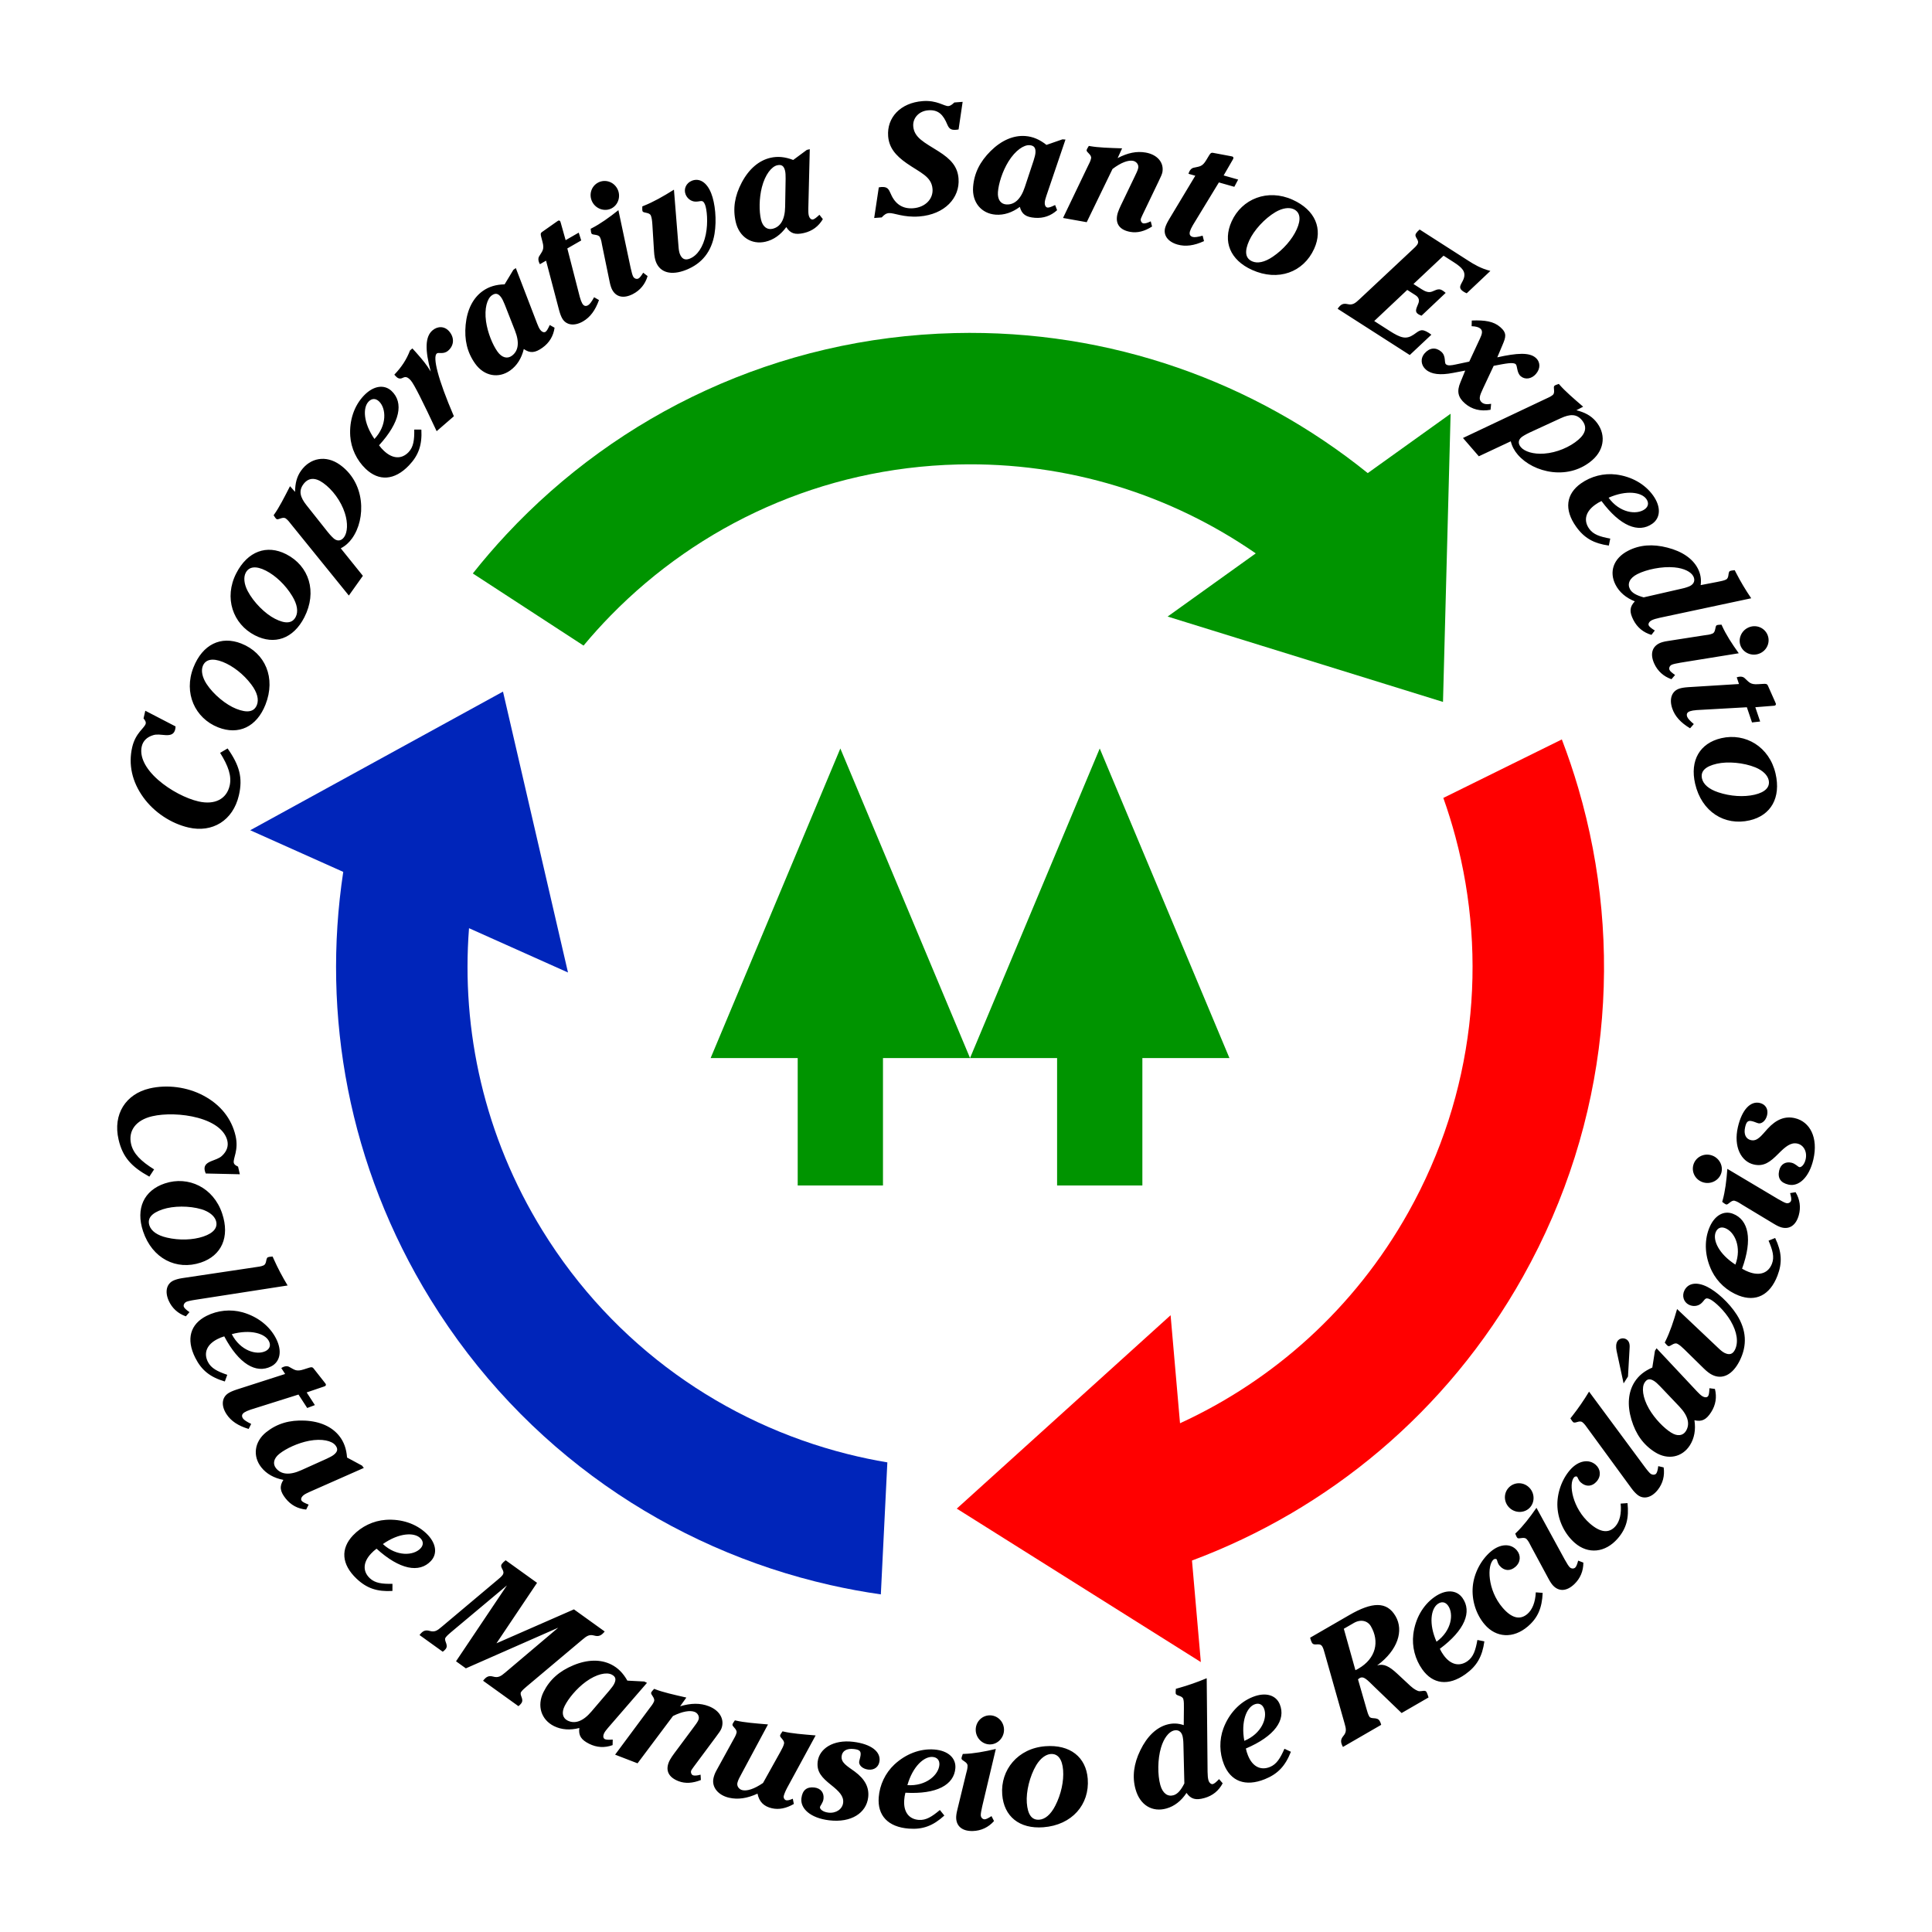
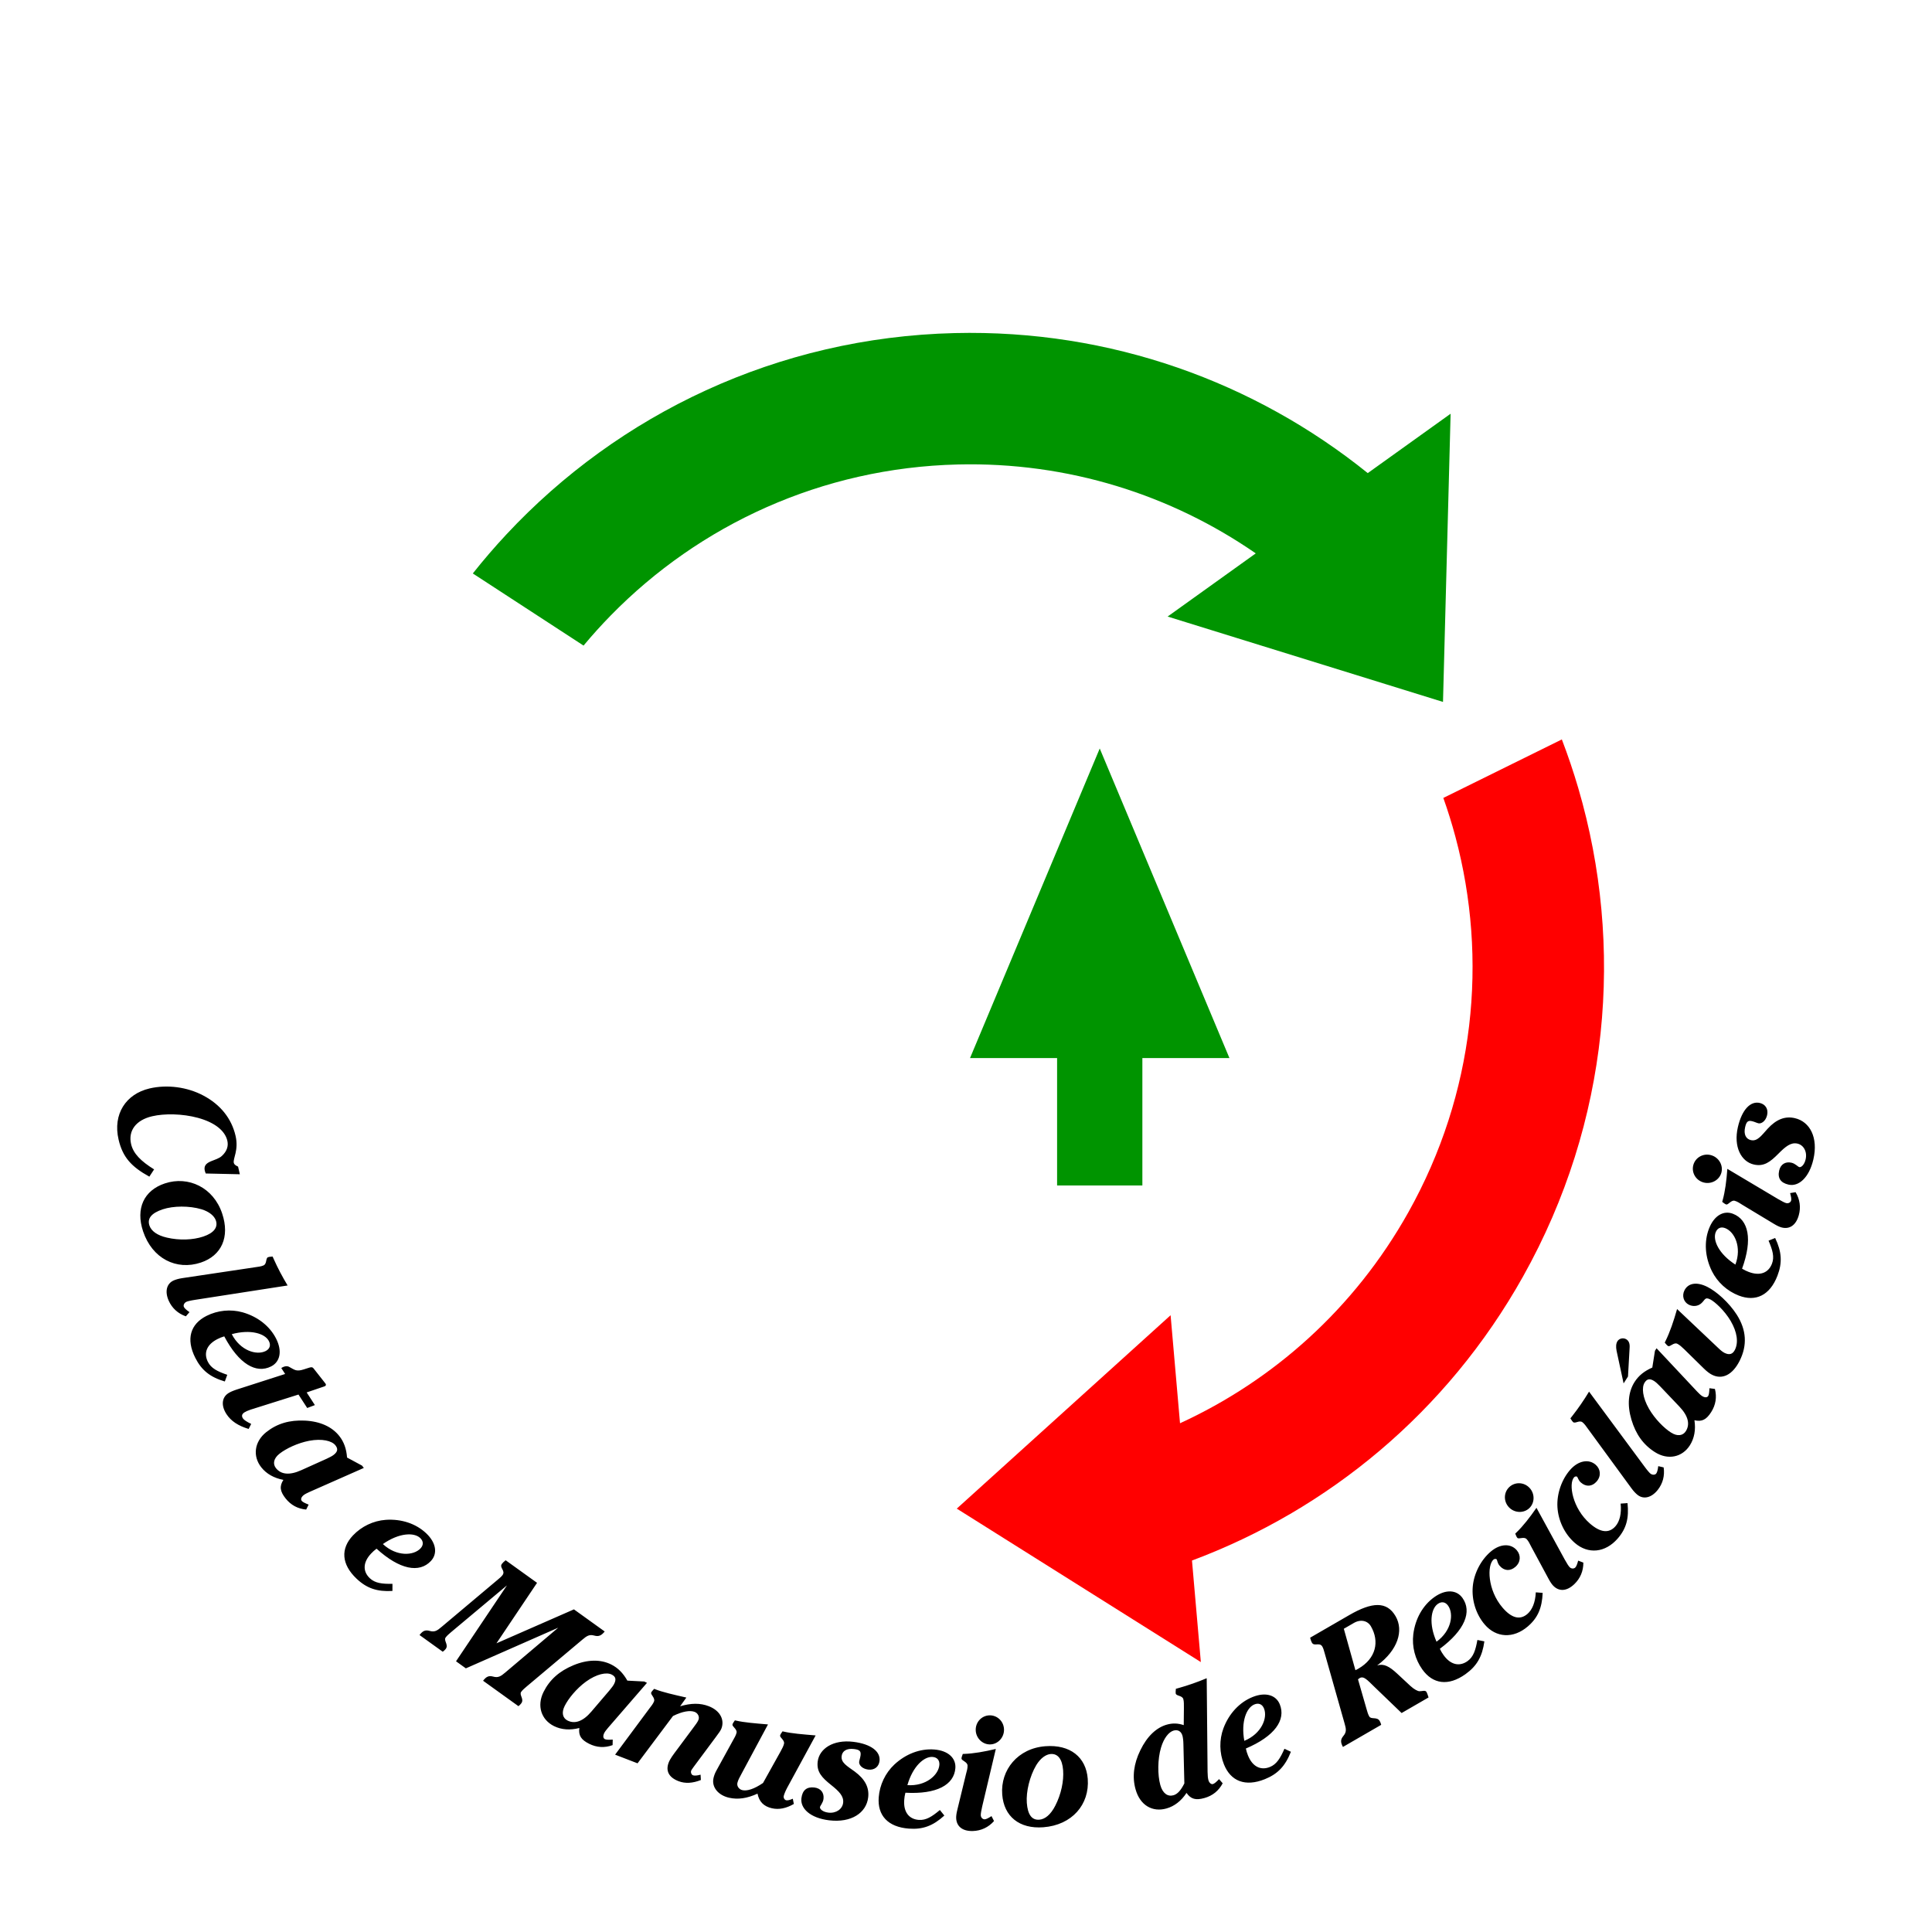
<svg xmlns="http://www.w3.org/2000/svg" xml:space="preserve" width="1190px" height="1190px" style="shape-rendering:geometricPrecision; text-rendering:geometricPrecision; image-rendering:optimizeQuality; fill-rule:evenodd; clip-rule:evenodd" viewBox="0 0 12264.07 12264.07">
  <defs>
    <style type="text/css">  .fil0 {fill:none} .fil3 {fill:#0025BA} .fil1 {fill:#009400} .fil2 {fill:red} .fil4 {fill:black;fill-rule:nonzero}  </style>
  </defs>
  <g id="Camada_x0020_1">
    <g id="_2146842318320">
      <rect class="fil0" width="12264.07" height="12264.07" />
      <g>
        <g>
          <g>
-             <polygon class="fil1" points="4511.06,6716.35 5063.7,6716.35 5063.7,7525.12 5605.02,7525.12 5605.02,6716.35 6157.66,6716.35 5334.36,4751.34 " />
            <polygon class="fil1" points="6157.66,6716.35 6710.29,6716.35 6710.29,7525.12 7251.62,7525.12 7251.62,6716.35 7804.26,6716.35 6980.96,4751.34 " />
          </g>
          <g>
            <path class="fil1" d="M3877.97 3905.8c561.09,-573.09 1337.45,-936.47 2202.59,-957.39 701.2,-16.97 1355.04,193.62 1890.81,564.37l-559.45 400.99 1383.93 429.06 364.11 112.88 25.61 -969.73 22.71 -859.74 -525.94 376.95c-715.48,-576.77 -1631.24,-912.87 -2621.96,-888.91 -1126.38,27.24 -2133.47,514.66 -2845.85,1278.15 -74.34,79.66 -145.47,162.34 -213.18,247.8l702.96 457.87c55.28,-66.43 113.22,-130.58 173.66,-192.3z" />
            <path class="fil2" d="M9239.04 5312.61c207.01,774.85 123.91,1628.01 -299.09,2382.96 -342.84,611.93 -857.29,1067.1 -1449.37,1339.04l-59.8 -685.7 -1074.58 971.93 -282.7 255.71 821.21 516.34 728.09 457.78 -56.22 -644.62c860.94,-321.56 1616.89,-938.09 2101.28,-1802.65 550.73,-982.93 644.74,-2097.83 351.02,-3099.88 -30.65,-104.56 -65.53,-207.89 -104.54,-309.72l-752.24 371.38c28.97,81.43 54.64,163.97 76.94,247.43z" />
-             <path class="fil3" d="M5379.17 9229.92c-777.72,-195.94 -1482.77,-683.47 -1936.72,-1420.23 -367.94,-597.17 -515.47,-1268.04 -465.15,-1917.64l628.24 281.22 -326.65 -1411.61 -85.94 -371.39 -850.56 466.45 -754.09 413.55 590.6 264.38c-137.73,908.65 33.34,1869.01 553.19,2712.72 591.04,959.25 1519.49,1583.6 2537.89,1814.28 106.28,24.08 213.52,43.85 321.48,59.29l41.31 -837.91c-85.22,-14.28 -169.84,-32 -253.6,-53.11z" />
          </g>
        </g>
-         <path class="fil4" d="M1397.33 4779.02c51.62,82.58 74.57,147.29 60.45,208.55 -19.32,83.63 -93.14,123.95 -198.17,99.7 -76.83,-17.73 -178.7,-68.89 -256.19,-136.96 -83.41,-73.54 -118.19,-149.17 -103.6,-212.37 7.85,-34.04 32.08,-59.17 72.78,-71.29 24.31,-7.7 50.57,-1.64 78.91,-0.23 35.39,2.02 54.09,-8 60.83,-37.16 1.12,-4.87 1.5,-10.94 2.09,-17.96l-192.1 -99.64 -11.21 48.62c11.14,13.83 16.16,23.18 13.9,32.91 -6.5,28.2 -64.56,57.83 -85.88,150.2 -25.13,108.92 -1.35,218.88 70.91,318.52 68.3,94.62 175.86,165.54 286.72,191.13 150.74,34.79 282.46,-43.37 319.72,-204.79 25.59,-110.87 3.81,-189.64 -71.73,-297.21l-47.43 27.98zm-13.01 -162.02c129.66,51.13 244.89,-2.13 300.9,-144.19 66.99,-169.9 -1.46,-327.78 -153.42,-387.69 -128.75,-50.76 -245.99,4.92 -303.83,151.62 -64.06,162.48 9.96,322.55 156.35,380.26zm115.83 -117.39c-65.76,-25.93 -144.32,-90.15 -189.16,-158.26 -28.02,-43.22 -35.11,-84.65 -23.76,-113.43 16.48,-41.78 60.19,-52.44 126.88,-26.13 63.9,25.19 132.03,77.79 181.13,143.28 38.05,50.41 49.06,95.51 35.51,129.86 -17.57,44.57 -61.12,52.07 -130.6,24.68zm118.01 -466.58c124.05,63.55 243.93,21.78 313.53,-114.12 83.27,-162.56 30.54,-326.36 -114.84,-400.82 -123.16,-63.09 -245.29,-19.12 -317.19,121.23 -79.61,155.45 -21.56,321.98 118.5,393.71zm126.73 -105.52c-62.92,-32.22 -134.83,-103.82 -172.81,-175.98 -23.66,-45.75 -26.68,-87.66 -12.57,-115.2 20.47,-39.97 65.01,-46.31 128.83,-13.63 61.14,31.32 123.8,90.33 166.27,160.29 32.95,53.87 39.5,99.84 22.66,132.71 -21.83,42.64 -65.9,45.85 -132.38,11.81zm558.63 -272.31l-140.4 -174.55c28.98,-14.91 52.59,-36.07 72.26,-63.72 43.96,-61.82 65.7,-149.23 54.84,-238.99 -11.8,-95.35 -58.96,-175.42 -132.97,-228.05 -87.84,-62.46 -187.81,-44.15 -246.22,37.99 -27.19,38.23 -37.31,80.02 -38.11,134.54l-31.88 -36.13c-38.24,74.45 -68.86,134.73 -99.51,177.83 -1.74,2.45 -2.89,4.07 -4.63,6.5 7.92,12.99 13.51,20.63 18.38,24.1 11.38,8.1 39.3,-17.36 58.81,-3.48 13.83,9.83 24.18,24.54 37.8,41.57l362.56 447.64 89.07 -125.25zm-357.57 -447.77c-40.83,-51.08 -50.43,-90.97 -21.52,-131.63 31.24,-43.92 74.27,-47.61 127.14,-10.02 58.56,41.64 113.12,114.74 137.41,190.79 21.02,65.16 16.52,123.17 -4.31,152.45 -17.35,24.41 -40.43,27.58 -61.59,12.55 -7.31,-5.2 -22.66,-19.79 -43.48,-45.62l-133.65 -168.52zm683.71 -480.7c0.85,65.64 -4.45,110.24 -36.12,143.47 -43.38,45.5 -101.31,44.05 -156.92,-8.97 -10.84,-10.33 -20.98,-21.39 -30.48,-34.57 134.17,-146.49 157.31,-270.59 80.03,-344.27 -45.51,-43.38 -114.51,-36.09 -176.49,28.91 -61.3,64.29 -92.97,156.82 -86.34,256.9 5.39,78.21 41.07,153.6 98.14,208.02 83.07,79.19 182.49,74.7 274.77,-22.09 61.29,-64.28 83.73,-129.77 78.58,-227.06l-45.17 -0.34zm-252.7 59.69c-70.92,-102.09 -74.62,-197.99 -37.42,-237.01 19.97,-20.94 44.64,-22.23 66.31,-1.58 46.22,44.08 52.32,151.94 -28.89,238.59zm504.21 -144.1c-102.68,-238.94 -135.12,-375.45 -108.72,-398.33 11.33,-9.79 42.49,7.88 72.66,-18.26 37.71,-32.67 40.7,-82.57 6.07,-122.55 -28.75,-33.2 -72.49,-34.91 -106.44,-5.51 -46.77,40.51 -47.2,125.39 -10.33,260.92 -26.54,-44.34 -54.52,-76.66 -76.75,-102.3 -11.76,-13.58 -25.47,-29.42 -39.96,-44.62l-15.07 13.08c-21.8,57.15 -53.58,105.81 -99.45,153.47 1.96,2.27 3.92,4.53 5.88,6.8 13.72,15.83 26.09,20.96 40.57,16.34 15.24,-5.27 29.02,-19.85 58.32,13.96 21.56,24.91 75.16,132.51 163.83,321.76l109.39 -94.76zm322.11 -837.41c-55.33,1.39 -99.8,14.64 -138.84,42.4 -61.01,43.37 -99.21,117.09 -108.56,214.15 -9.12,95.68 9.52,175.28 60.33,246.72 57.07,80.25 148.92,95.76 222.12,43.7 43.11,-30.66 72.44,-77.22 86.72,-136.36 39.62,28.15 71.65,24.97 118.01,-7.99 43.91,-31.23 69.76,-74.11 77.3,-127.22l-30.62 -17.22c-10.47,23.16 -18.61,37.53 -25.94,42.74 -9.76,6.93 -23.92,2.51 -36.07,-14.56 -6.36,-8.95 -11.44,-21.26 -18.01,-37.4l-135.33 -352.18 -15.45 10.98 -55.66 92.24zm0.93 128.74l64.89 165.3c30.49,77.32 20.65,130.64 -20.83,160.14 -27.65,19.66 -62.11,12.54 -90.46,-27.32 -30.55,-42.97 -62.08,-118.32 -72.51,-191.51 -11.56,-83.44 7.46,-144.51 36.75,-165.32 23.58,-16.78 41.34,-12.47 59.84,13.55 6.94,9.77 14.34,25.33 22.32,45.16zm326.92 -524.6l-89.33 62.88c-12.49,8.31 -9.74,17.1 -6.73,30.34l8.63 33.02c13.13,48.87 -1.08,58.18 -21.05,91.55 -7.76,12.52 -6.72,30.34 4.72,50.24l38.93 -22.38 82.67 313.95c6.25,22.88 12.6,39.95 20.07,52.92 23.88,41.53 74.53,51.54 131.63,18.71 45.85,-26.36 78.17,-70.27 101.65,-135.57l-31 -17.86c-14.54,26.77 -27.36,44.51 -37.75,50.48 -15.57,8.95 -27.82,5.65 -37.79,-11.67 -4.46,-7.78 -10.2,-21.75 -15.33,-40.68l-79.18 -307.9 88.24 -50.74 -15.84 -49.59 -83.07 47.77 -27.61 -98.11c-2.74,-8.78 -4.13,-17.19 -6.62,-21.52 -3.48,-6.05 -10.16,-5.66 -13.62,-3.67 -0.87,0.5 -5.19,2.98 -11.62,7.83zm228.34 -127.87c23.21,45.3 78.73,63.95 122.26,41.67 43.52,-22.3 60.84,-78.26 37.63,-123.56 -23.66,-46.19 -78.27,-63.07 -121.79,-40.78 -43.53,22.3 -61.76,76.48 -38.1,122.67zm63.41 279.25l46.84 227.18c4.7,24.5 11.11,41.4 15.66,50.27 24.12,47.09 72,59.57 131.52,29.08 46.18,-23.66 78.83,-62.79 93.95,-114.28l-27.88 -21.6c-12.3,19.76 -21.56,32.36 -30.43,36.9 -10.67,5.46 -26.33,1.14 -33.61,-13.07 -4.56,-8.88 -9.65,-27.58 -15.71,-54.74l-77.64 -366.14c-58.91,46.99 -114.76,86.8 -168.06,114.1 -2.67,1.37 -5.33,2.73 -7.99,4.09 1.04,15.18 2.46,24.53 5.19,29.86 6.38,12.43 42.87,2.72 53.8,24.03 8.19,15.98 10.59,33.82 14.36,54.32zm328.88 35.95c1.53,28.36 6.18,51.04 12.4,66.82 26.29,66.69 95.68,87.61 190.38,50.26 102.14,-40.27 162.18,-116.5 181.15,-228.94 14.79,-90.39 3.56,-195.04 -20.96,-257.24 -28.13,-71.34 -75.38,-98.66 -122.73,-80 -36.2,14.29 -53.45,52.19 -39.97,86.39 10.62,26.93 34.94,45.05 62.18,46.12 34.83,1.28 46.78,-17.38 61.43,19.76 11.29,28.63 20.46,111.72 4.69,188.74 -16.59,80.39 -54.17,134.71 -102.45,153.76 -29.71,11.71 -49.8,1.57 -62.24,-30 -4.03,-10.21 -7.1,-26.16 -8.42,-45.84l-29.1 -362.22c-68.78,43.22 -131.98,78.86 -192.33,102.65 -2.78,1.1 -5.56,2.19 -8.35,3.3 -0.82,14.26 -0.87,25.01 1.32,30.58 5.51,13.93 43.9,5.22 53.06,28.43 5.86,14.85 7.8,33.4 9.36,56.39l10.58 171.04zm883.49 -580.96c-51.69,-19.82 -97.84,-24.52 -144.52,-13.76 -72.93,16.83 -136.36,70.4 -182.03,156.56 -44.91,84.97 -58.03,165.67 -38.33,251.08 22.15,95.95 101.15,145.32 188.66,125.12 51.55,-11.9 96.42,-43.77 132.18,-92.98 25.89,41.14 56.71,50.41 112.14,37.62 52.5,-12.13 92.74,-41.89 119.97,-88.12l-21.72 -27.59c-18.52,17.41 -31.54,27.59 -40.28,29.61 -11.68,2.69 -23.09,-6.79 -27.8,-27.21 -2.46,-10.71 -2.46,-24.02 -2.39,-41.45l9.22 -377.18 -18.47 4.28 -86.63 64.02zm-48.24 119.37l-3.06 177.56c-1.3,83.09 -30.74,128.64 -80.34,140.08 -33.06,7.64 -62.2,-12.1 -73.19,-59.75 -11.86,-51.37 -12.28,-133.05 6.01,-204.7 21.13,-81.52 62.01,-130.73 97.03,-138.82 28.19,-6.5 42.97,4.25 50.14,35.38 2.7,11.66 3.59,28.87 3.41,50.25zm609.94 245.37c15.7,-17.2 28.03,-26.14 45.94,-27.5 31.86,-2.43 92.29,29.01 191.81,21.44 163.2,-12.41 259.2,-118.81 249.97,-240.21 -5.83,-76.63 -48.42,-123.42 -127.3,-173.48 -89.36,-56.26 -154.7,-86.32 -160.22,-158.97 -4.01,-52.73 36.67,-96.87 95.39,-101.33 64.68,-4.92 95.27,28.78 121.01,90.89 11,26.18 23.7,35.22 53.55,32.96 4.97,-0.38 10.95,-0.84 17.83,-2.36l25.73 -175.12 -52.75 4.02c-14.94,14.15 -26.34,22.02 -37.3,22.84 -26.86,2.05 -71.99,-38.56 -163.54,-31.59 -141.31,10.75 -228.27,104.44 -219.26,222.85 5.37,70.66 45.29,121.67 118.19,172.18 85.6,59.55 157.45,83.11 163.5,162.72 4.93,64.68 -47.17,116.69 -122.8,122.45 -65.68,4.99 -114.03,-25.37 -142.07,-91.29 -13.28,-30.03 -20.54,-46.48 -61.35,-43.39 -3.98,0.31 -8.87,1.68 -14.84,2.13l-29.26 194.4 47.77 -3.64zm1045.82 -460.43c-43.43,-34.33 -86.08,-52.59 -133.85,-56.22 -74.63,-5.68 -151.15,26.54 -220.43,95.16 -68.2,67.72 -104.8,140.85 -111.44,228.24 -7.47,98.19 53.22,168.86 142.78,175.67 52.75,4.02 105.08,-13.02 153.89,-49.35 12.44,46.99 39.1,65.03 95.82,69.34 53.73,4.1 101.03,-12.33 140.79,-48.34l-12.51 -32.81c-22.87,11.1 -38.32,16.93 -47.28,16.25 -11.94,-0.91 -20,-13.37 -18.42,-34.26 0.83,-10.95 4.8,-23.66 10.07,-40.27l121.26 -357.28 -18.91 -1.43 -101.77 35.3zm-81.64 99.55l-55.85 168.58c-26.03,78.93 -67.7,113.62 -118.45,109.76 -33.84,-2.57 -55.77,-30.1 -52.06,-78.86 3.99,-52.58 27.96,-130.67 66.78,-193.6 44.47,-71.52 98.15,-106.3 133.98,-103.58 28.87,2.2 39.75,16.87 37.33,48.72 -0.91,11.94 -5.17,28.62 -11.73,48.98zm337.14 391.17l163.73 -337.76c53.96,-41.06 99.43,-57.27 129.88,-51.82 21.63,3.86 37.31,23.89 33.62,44.53 -2.98,16.69 -13.54,36.1 -24.98,60.42l-72.62 151.26c-17.66,36.38 -31.94,65.26 -36.5,90.81 -10.01,55.99 18.94,92.59 83.79,104.17 45.19,8.07 90.95,-4.03 137.89,-34.17l-8.32 -32.92c-22.27,11.24 -38.06,14.5 -46.9,12.92 -10.82,-1.93 -18.54,-15.48 -16.43,-27.27 0.53,-2.94 4.07,-11.43 10.63,-25.47l101.73 -211.97c14.28,-28.87 22.88,-48.64 24.98,-60.42 10.71,-59.92 -30.88,-110.94 -105.55,-124.29 -57.96,-10.35 -114.87,1.79 -178.59,35.03l28.27 -61.87c-83.64,-2.77 -151.22,-4.7 -203.3,-14 -2.93,-0.52 -4.9,-0.88 -7.85,-1.4 -8.35,12.7 -12.87,21.02 -13.93,26.91 -2.46,13.76 32.49,28.1 28.27,51.69 -2.97,16.69 -11.86,32.34 -21.43,51.93l-156.71 326.84 150.32 26.85zm910.46 -419.92l-107.37 -20.12c-14.68,-3.13 -19.05,4.96 -26.43,16.36l-17.64 29.23c-25.84,43.49 -42.44,39.83 -80.26,48.79 -14.39,3.18 -26.42,16.36 -32.69,38.44l43.2 12.27 -167.21 278.28c-12.03,20.45 -19.82,36.92 -23.91,51.31 -13.08,46.09 15.1,89.36 78.45,107.35 50.89,14.45 104.88,6.96 168.04,-21.8l-8.84 -34.67c-29.32,8.29 -50.97,11.46 -62.49,8.2 -17.28,-4.91 -23.48,-16 -18.02,-35.2 2.46,-8.65 8.46,-22.51 18.44,-39.38l165.3 -271.57 97.93 27.82 24.46 -45.97 -92.17 -26.17 51 -88.23c4.37,-8.1 9.44,-14.97 10.8,-19.75 1.9,-6.72 -3.04,-11.24 -6.88,-12.34 -0.96,-0.26 -5.76,-1.63 -13.71,-2.85zm9.46 415.08c-57.41,127 -9.85,244.7 129.27,307.61 166.42,75.24 327.46,14.6 394.75,-134.24 57.01,-126.1 7.14,-245.94 -136.55,-310.9 -159.13,-71.94 -322.64,-5.86 -387.47,137.53zm111.58 121.45c29.12,-64.42 97.13,-139.74 167.34,-181.19 44.55,-25.86 86.27,-30.91 114.46,-18.16 40.93,18.49 49.42,62.68 19.88,128.01 -28.29,62.59 -84.17,128.05 -151.98,173.88 -52.22,35.53 -97.81,44.31 -131.45,29.1 -43.65,-19.72 -49.01,-63.59 -18.25,-131.64zm699.18 373.25c-26.95,25.4 -43.07,37.59 -75.03,30.14 -28.07,-6.14 -43.17,0.78 -62.87,29.64l457.9 293.55 137.21 -128.97c-6.71,-4.31 -11.22,-8.39 -16.26,-11.62 -48.73,-31.23 -60.04,-13.6 -95.86,10.85 -47.88,32.15 -80.99,22.77 -154.09,-24.08l-96.62 -61.95 209.63 -197.54 52.1 33.39c21.84,14 26.6,32.47 18.1,53.11 -14.05,34.85 -23.97,52.19 0.39,67.82 5.04,3.22 11.46,6.16 20.11,9.32l153.26 -144.77c-9.01,-8.14 -16.57,-12.99 -21.61,-16.21 -26.05,-16.7 -50.3,4.5 -70.14,9.55 -19.85,5.07 -38.81,-2.33 -63.17,-17.96l-49.57 -31.78 191.12 -179.77 63.02 40.4c55.44,35.54 80.55,61.11 64.46,106.53 -12.66,34.56 -42.19,54.74 -1.02,81.13 3.36,2.16 10.07,6.47 20.39,10.71l150.28 -141.95c-62.03,-16.04 -105.42,-42.67 -139.87,-64.76 -5.88,-3.77 -10.92,-7 -16.8,-10.78l-292.39 -187.43c-10.36,8.76 -17.96,16.92 -22.8,24.5 -16.16,25.2 27.03,41.03 8.18,70.44 -7,10.92 -17.9,20.53 -29.88,31.81l-338.17 316.68zm765.08 250.15l-67.43 144.92 -85.73 18.17c-29.26,6.33 -50.27,9.27 -62.34,-1.19 -12.82,-11.12 2.65,-51.84 -29.78,-79.94 -33.95,-29.41 -74.03,-25.83 -105.38,10.39 -28.76,33.19 -23.56,75.98 8.11,103.42 34.7,30.06 91.07,36.63 172.02,20.92l77.47 -14.75 -30.7 75.08c-23.56,56.16 -15.87,94.52 29.39,133.73 43,37.25 97.81,51.71 162.06,40.03l3.67 -37.76c-26.01,4.1 -45.06,3.24 -59.39,-9.18 -21.88,-18.95 -13.75,-42.06 8.26,-88.8l67.32 -143.27c79.32,-15.35 123.97,-24.2 139.81,-10.48 11.32,9.8 6,54.05 31.64,76.26 27.15,23.53 68.54,18.44 96.63,-14 30.07,-34.69 29.19,-76.39 -1.73,-103.17 -39.97,-34.63 -117.51,-30.49 -243.44,-2.48l32.56 -77.21c21.79,-51.09 30.6,-76.49 -13.91,-115.04 -42.25,-36.59 -97.3,-44.67 -180.57,-41.54l-0.95 36.17c26.96,0.89 45.01,5.96 55.57,15.11 16.59,14.38 10.97,34.59 -3.16,64.61zm-6.66 745.96l202.79 -95.12c7.64,31.68 22.61,59.64 44.84,85.29 49.65,57.32 129.43,99.13 219.24,109.8 95.41,11.1 184.36,-15.79 253.02,-75.25 81.46,-70.57 87.33,-172.03 21.33,-248.22 -30.71,-35.46 -68.92,-55.17 -121.72,-68.86l42.64 -22.41c-63.28,-54.78 -114.6,-98.78 -149.23,-138.76 -1.96,-2.26 -3.27,-3.77 -5.24,-6.04 -14.48,4.63 -23.22,8.25 -27.75,12.17 -10.56,9.14 7.57,42.29 -10.52,57.97 -12.83,11.11 -29.58,17.68 -49.33,26.89l-520.7 246.38 100.63 116.16zm519.64 -241.5c59.29,-27.59 100.31,-27.48 132.98,10.23 35.29,40.73 28.69,83.43 -20.33,125.9 -54.32,47.05 -138.24,82.77 -217.89,88.39 -68.28,5 -123.58,-13.1 -147.11,-40.26 -19.6,-22.63 -17.23,-45.81 2.39,-62.81 6.78,-5.86 24.58,-17.34 54.6,-31.46l195.36 -89.99zm314.66 763.98c-64.6,-11.63 -107.38,-25.29 -133.98,-62.71 -36.45,-51.24 -24.03,-107.82 38.6,-152.35 12.2,-8.69 24.97,-16.54 39.72,-23.36 118.36,159.54 235.79,205.85 322.8,143.95 51.24,-36.43 57.19,-105.57 5.14,-178.76 -51.47,-72.39 -136.29,-121.06 -235.81,-133.57 -77.82,-9.56 -158.62,11.16 -222.87,56.84 -93.53,66.52 -108.01,164.98 -30.52,273.98 51.49,72.38 111.5,106.85 208,120.28l8.92 -44.3zm-10.6 -259.44c113.69,-50.22 208.55,-35.64 239.8,8.28 16.77,23.58 13.36,48.05 -11.06,65.41 -52.04,37.01 -159.1,22.52 -228.74,-73.69zm464.09 577.27l-241.38 55.24c-46.98,-12.93 -75.11,-28.81 -87.4,-52.8 -17.29,-33.74 -2.15,-69.53 46.7,-94.55 58.47,-29.96 157.52,-50.4 235.09,-43.05 63.44,5.64 106.82,29.4 120.93,56.93 12.74,24.88 4.63,48.09 -21.14,61.29 -7.99,4.09 -26.67,11.42 -52.8,16.94zm-170.6 265.66c-20.96,-12.81 -34.45,-23.83 -38.56,-31.83 -4.99,-9.76 1.86,-24.48 18.74,-33.13 10.65,-5.47 28.01,-10.98 50.28,-15.67l581.42 -123.98c-36.22,-53.22 -68.43,-107.37 -95.73,-160.65 -3.19,-6.22 -5.92,-11.56 -9.11,-17.77 -16.05,1.49 -26.29,3.38 -29.84,5.19 -15.26,7.82 -2.86,42.96 -25.22,54.41 -14.36,7.35 -33.07,10.21 -55.49,14.97l-105.44 20.36c4.98,-38.43 -1.15,-72.3 -17.98,-105.17 -31.84,-62.17 -98.36,-108.84 -193.51,-132.99 -92.93,-24.17 -175.75,-17.63 -248.43,19.59 -95.64,48.99 -122.02,135.38 -80.62,216.22 24.11,47.08 65.96,82.83 122.42,105.49 -33.58,35.14 -35.05,67.3 -9.12,117.93 24.56,47.96 63.26,79.73 114.73,94.84l21.46 -27.81zm593.7 -18.87c-46.38,20.97 -67.71,75.52 -47.57,120.09 20.14,44.55 75.2,64.57 121.57,43.6 47.3,-21.38 66.8,-75.11 46.66,-119.66 -20.14,-44.57 -73.37,-65.41 -120.66,-44.03zm-281.99 49.73l-229.21 35.71c-24.7,3.5 -41.88,9.07 -50.98,13.19 -48.19,21.8 -63,69.01 -35.46,129.94 21.38,47.29 58.89,81.81 109.57,99.42l22.94 -26.8c-19.13,-13.25 -31.26,-23.11 -35.37,-32.21 -4.94,-10.91 0.14,-26.34 14.69,-32.92 9.1,-4.11 28.01,-8.28 55.44,-13.02l369.5 -59.72c-44.06,-61.11 -81.12,-118.84 -105.79,-173.4 -1.23,-2.73 -2.46,-5.46 -3.7,-8.19 -15.2,0.3 -24.62,1.27 -30.06,3.74 -12.74,5.75 -4.8,42.69 -26.63,52.56 -16.37,7.4 -34.29,8.92 -54.94,11.7zm450.99 420.15l-44.32 -99.83c-5.75,-13.87 -14.89,-12.87 -28.46,-12.5l-34.08 2.05c-50.47,3.37 -56.85,-12.37 -85.7,-38.44 -10.77,-10.05 -28.45,-12.49 -50.2,-5.14l14.4 42.55 -324.03 20.09c-23.66,1.68 -41.64,4.6 -55.83,9.4 -45.37,15.35 -65.03,63.1 -43.93,125.49 16.96,50.11 53.75,90.33 113.24,126.05l23.55 -26.94c-23.44,-19.46 -38.34,-35.49 -42.18,-46.84 -5.76,-17.01 -0.13,-28.39 18.78,-34.8 8.5,-2.87 23.33,-5.78 42.88,-7.13l317.41 -17.85 32.63 96.42 51.73 -5.9 -30.7 -90.77 101.58 -8.02c9.16,-0.99 17.67,-0.72 22.41,-2.31 6.61,-2.25 7.52,-8.88 6.24,-12.66 -0.31,-0.95 -1.91,-5.67 -5.42,-12.92zm-340.59 232.38c-135.82,31.35 -200.58,140.53 -166.25,289.31 41.08,177.96 186.93,269.25 346.09,232.52 134.84,-31.12 199.91,-143.44 164.44,-297.09 -39.27,-170.17 -190.96,-260.12 -344.28,-224.74zm-28.93 162.37c68.88,-15.91 170,-7.49 245.54,23.22 47.58,19.75 76.89,49.85 83.85,80 10.09,43.75 -19.88,77.31 -89.74,93.43 -66.94,15.44 -152.88,10.7 -230.43,-15.44 -59.92,-19.97 -94.54,-50.9 -102.85,-86.88 -10.77,-46.69 20.85,-77.54 93.63,-94.33z" />
        <path class="fil4" d="M978.3 7423.18c-82.71,-51.42 -131.82,-99.4 -146.1,-160.63 -19.49,-83.58 29.04,-152.3 134.01,-176.78 76.77,-17.92 190.78,-16.85 290.32,10.15 107.28,29.29 171.8,81.88 186.54,145.05 7.94,34.02 -2.75,67.25 -33.95,96.05 -18.44,17.62 -44.68,23.74 -70.76,34.96 -32.66,13.77 -45.03,31 -38.23,60.15 1.14,4.87 3.47,10.47 6.02,17.05l216.36 4.87 -11.35 -48.6c-16.1,-7.51 -24.72,-13.71 -26.98,-23.43 -6.58,-28.19 32.5,-80.34 10.95,-172.67 -25.38,-108.85 -95.17,-197.11 -203.92,-254.74 -102.99,-54.89 -230.78,-71.18 -341.59,-45.33 -150.64,35.14 -234.5,163.32 -196.86,324.66 25.85,110.8 80.09,171.94 195.28,235.24l30.26 -46zm67.8 89.1c-132.22,44.15 -186.27,159.01 -137.9,303.84 57.85,173.23 211.75,250.19 366.67,198.47 131.27,-43.85 185.33,-161.85 135.38,-311.42 -55.32,-165.66 -214.89,-240.74 -364.15,-190.89zm-13.32 164.38c67.05,-22.39 168.52,-23.67 246.63,-0.3 49.25,15.12 81.29,42.3 91.1,71.64 14.23,42.6 -12.42,78.86 -80.42,101.57 -65.16,21.76 -151.16,25.22 -230.86,6.6 -61.55,-14.17 -98.97,-41.66 -110.66,-76.69 -15.17,-45.43 13.37,-79.16 84.21,-102.82zm583.98 368.04l-459.09 68.63c-25.63,3.8 -43.75,9.73 -55.6,15.01 -44.64,19.97 -57.09,70.36 -31.02,128.66 20.78,46.47 58.14,81.15 108.75,98.96l23.05 -26.69c-20.4,-13.85 -31.98,-25.06 -35.64,-33.27 -4.9,-10.93 2.47,-26.25 17.04,-32.76 5.47,-2.45 24,-7.46 53.68,-11.99l587.84 -91.2c-33.38,-55.04 -62.68,-110.82 -87.13,-165.48 -2.85,-6.37 -5.29,-11.84 -8.14,-18.22 -16.11,0.65 -26.04,2.89 -29.69,4.52 -15.48,6.93 -5.37,41.77 -28.14,51.95 -15.49,6.93 -34.34,8.8 -55.91,11.88zm-174.08 682.39c-62.12,-21.2 -102.35,-41.14 -123.04,-82.13 -28.32,-56.13 -7.53,-110.21 61.08,-144.83 13.36,-6.73 27.18,-12.59 42.78,-17.11 93.03,175.52 202.16,238.95 297.5,190.85 56.13,-28.32 72.4,-95.78 31.95,-175.97 -40.01,-79.3 -116.55,-140.17 -213.05,-167.5 -75.51,-21.15 -158.5,-12.82 -228.89,22.7 -102.48,51.69 -131.59,146.86 -71.35,266.27 40.01,79.29 94.17,122.4 187.55,150.17l15.47 -42.45zm28.53 -258.08c119.95,-32.56 211.54,-3.89 235.82,44.24 13.03,25.82 5.98,49.51 -20.75,63 -57.02,28.77 -160.68,-1.66 -215.07,-107.24zm587.57 304.38l-67.57 -85.82c-8.98,-12.02 -17.61,-8.81 -30.66,-5.09l-32.52 10.38c-48.09,15.72 -58.16,2.04 -92.53,-16.12 -12.92,-7.07 -30.66,-5.09 -49.93,7.41l24.45 37.68 -309.06 99.36c-22.53,7.48 -39.23,14.74 -51.79,22.9 -40.19,26.05 -47.48,77.18 -11.63,132.44 28.78,44.37 74.36,74.29 140.83,94.22l16.17 -31.9c-27.51,-13.08 -45.9,-24.94 -52.43,-34.99 -9.78,-15.07 -7.12,-27.49 9.62,-38.36 7.54,-4.88 21.18,-11.35 39.81,-17.49l303.21 -95.57 55.4 85.41 48.67 -18.5 -52.14 -80.38 96.47 -32.84c8.62,-3.2 16.94,-5.04 21.13,-7.76 5.86,-3.79 5.12,-10.45 2.95,-13.79 -0.55,-0.84 -3.26,-5.03 -8.45,-11.19zm144.26 478.91c-4.12,-55.21 -19.53,-98.96 -49.18,-136.6 -46.31,-58.79 -121.81,-93.34 -219.22,-97.91 -96.01,-4.41 -174.6,18.13 -243.46,72.36 -77.35,60.95 -88.33,153.45 -32.74,224 32.73,41.55 80.69,68.57 140.45,79.93 -26.18,40.95 -21.43,72.78 13.78,117.47 33.35,42.33 77.44,66.05 130.86,70.96l15.69 -31.42c-23.64,-9.32 -38.4,-16.76 -43.95,-23.81 -7.42,-9.41 -3.69,-23.77 12.77,-36.75 8.62,-6.79 20.66,-12.47 36.46,-19.82l345.12 -152.45 -11.74 -14.91 -94.84 -51.05zm-128.55 7.25l-161.93 72.93c-75.71,34.24 -129.46,27.03 -160.96,-12.96 -20.99,-26.65 -15.57,-61.42 22.84,-91.67 41.43,-32.64 115.12,-67.83 187.73,-81.83 82.77,-15.65 144.7,0.35 166.93,28.58 17.91,22.73 14.48,40.68 -10.61,60.44 -9.41,7.42 -24.58,15.56 -44,24.51zm416.77 794.37c-65.63,1.16 -110.25,-3.93 -143.61,-35.46 -45.71,-43.16 -44.53,-101.09 8.24,-156.95 10.28,-10.89 21.29,-21.08 34.42,-30.63 147.11,133.48 271.3,156.07 344.63,78.44 43.19,-45.69 35.58,-114.66 -29.71,-176.35 -64.58,-60.99 -157.24,-92.25 -257.28,-85.16 -78.2,5.74 -153.43,41.77 -207.58,99.08 -78.81,83.43 -73.86,182.83 23.34,274.67 64.56,61 130.15,83.14 227.41,77.55l0.14 -45.19zm-60.84 -252.42c101.76,-71.37 197.65,-75.51 236.83,-38.5 21.03,19.87 22.44,44.54 1.88,66.3 -43.86,46.43 -151.69,53.03 -238.71,-27.8zm911.82 904.92l354.58 -298.17c28.27,-23.93 44.43,-34.44 75.15,-25.86 27.69,7.62 44.53,1.3 66.56,-25.89l-195.26 -140.43 -491.81 215.47 257.65 -383.88 -199.32 -143.34c-11.4,9.01 -19.43,16.75 -24.09,23.24 -17.48,24.31 24.81,42.42 4.4,70.79 -7.56,10.52 -18.97,19.54 -31.52,30.17l-354.59 298.17c-28.86,24.74 -45.02,35.25 -76.54,26.1 -27.7,-7.64 -43.74,-0.72 -64.37,26.24l147.47 106.06c8.26,-6.36 14.54,-11.68 19.21,-18.16 19.22,-26.74 -15.03,-52.6 -1.05,-72.05 8.74,-12.15 20.72,-21.98 33.86,-33.42l355.4 -297.59 -323.15 481.81 62.38 44.87 586.38 -258.1 -336.1 284.44c-28.85,24.73 -45.82,34.65 -76.53,26.08 -27.71,-7.63 -43.74,-0.72 -64.37,26.25l224.44 161.4c8.26,-6.35 13.72,-12.25 18.39,-18.73 19.22,-26.74 -15.03,-52.6 -1.04,-72.05 8.73,-12.15 20.71,-21.97 33.87,-33.42zm640.18 -38c-27.28,-48.17 -59.91,-81.16 -102.78,-102.54 -67,-33.39 -150,-32.39 -240.04,5.05 -88.71,37.01 -150.16,90.94 -189.26,169.39 -43.93,88.12 -14.37,176.46 66.02,216.54 47.33,23.58 102.24,27.54 161.14,12.3 -6.19,48.22 11.7,74.97 62.6,100.34 48.23,24.05 98.22,26.67 148.64,8.31l0.78 -35.12c-25.37,1.67 -41.89,1.24 -49.93,-2.76 -10.71,-5.34 -13.48,-19.92 -4.13,-38.68 4.9,-9.82 13.36,-20.1 24.5,-33.49l247.01 -285.21 -16.98 -8.46 -107.57 -5.67zm-113.14 61.43l-115.29 135.07c-53.86,63.3 -105.54,79.72 -151.09,57.01 -30.37,-15.13 -40.3,-48.9 -18.48,-92.66 23.52,-47.18 75.14,-110.48 134.82,-154.14 68.16,-49.48 131.01,-61.45 163.15,-45.42 25.9,12.9 30.47,30.61 16.22,59.19 -5.34,10.71 -15.6,24.56 -29.33,40.95zm177.75 463.54l225.05 -300.4c60.8,-30.03 108.53,-37.27 137.39,-26.13 20.48,7.9 32.06,30.55 24.52,50.11 -6.11,15.83 -20.17,32.86 -36.03,54.56l-100.11 134.66c-24.26,32.36 -43.78,57.99 -53.12,82.19 -20.48,53.08 0.96,94.52 62.42,118.24 42.83,16.52 90.05,13.36 141.87,-7.29l-1.89 -33.9c-24.01,6.78 -40.13,6.97 -48.51,3.75 -10.24,-3.96 -15.24,-18.73 -10.93,-29.9 1.08,-2.79 6.17,-10.46 15.29,-22.99l140.23 -188.71c19.52,-25.63 31.72,-43.39 36.03,-54.55 21.92,-56.79 -9.18,-114.8 -79.94,-142.12 -54.94,-21.2 -113.12,-20.11 -182.01,0.37l39.55 -55.34c-81.59,-18.66 -147.57,-33.42 -196.92,-52.46 -2.79,-1.08 -4.65,-1.8 -7.44,-2.87 -10.62,10.87 -16.64,18.18 -18.81,23.75 -5.02,13.04 26.54,33.79 17.92,56.14 -6.11,15.81 -17.8,29.49 -30.93,46.89l-216.08 291.02 142.45 54.98zm948.89 156.83l181.56 -333.99c-83.4,-6.95 -150.81,-12.27 -202.34,-24.17 -2.93,-0.67 -4.86,-1.12 -7.78,-1.79 -8.98,12.26 -13.92,20.35 -15.26,26.18 -3.14,13.61 30.06,29.48 24.68,52.81 -3.59,15.56 -12.26,30.97 -23.04,51.02l-110.2 197.85c-55.95,38.29 -101.2,52.43 -131.35,45.48 -21.39,-4.95 -36.05,-25.73 -31.34,-46.15 4.03,-17.51 14.59,-36.58 27.01,-59.33l167.19 -311.71c-83.4,-6.95 -150.8,-12.26 -202.34,-24.16 -2.91,-0.67 -4.86,-1.12 -7.79,-1.8 -8.97,12.28 -13.9,20.35 -15.25,26.19 -3.14,13.62 31.04,29.7 25.65,53.03 -3.81,16.54 -13.46,31.72 -24.01,50.8l-102.42 186.33c-10.32,18.11 -16.08,34.18 -19.67,49.74 -13.24,57.38 29.1,109.14 98.14,125.08 57.38,13.24 115.8,4.19 181.1,-25.8 10.62,51.62 39.72,80.86 91.25,92.76 44.74,10.33 91.05,0.52 139.45,-27.23l-6.66 -33.29c-19.44,8.83 -33.44,11.74 -42.19,9.72 -10.69,-2.46 -17.95,-15.4 -15.26,-27.07 1.79,-7.78 8.23,-26.78 20.87,-50.5zm91.27 65.1c-7.75,64.4 56.28,125.38 176.18,139.81 140.69,16.93 235.85,-47.01 247.65,-145.11 7.62,-63.41 -20.23,-116.02 -84.81,-164 -49.94,-36.17 -88.65,-56.91 -83.64,-98.51 3.81,-31.72 31.21,-50.54 77.77,-44.93 34.69,4.17 45.74,12.54 42.52,39.29 -1.91,15.85 -7.66,30.25 -9.08,42.13 -2.28,18.83 18.76,44.48 57.41,49.13 39.63,4.76 67.51,-18.02 71.92,-54.68 7.14,-59.45 -53.36,-107.95 -167.31,-121.66 -127.82,-15.38 -215.43,44.46 -225.21,125.7 -7.87,65.4 26.96,101.75 84.74,147.91 50.43,40.24 81.9,71.17 76.77,113.78 -4.76,39.63 -44.37,68.04 -93.92,62.08 -35.66,-4.29 -54.56,-22.65 -53.14,-34.54 1.2,-9.91 19.32,-26.82 22.42,-52.59 4.64,-38.65 -17.03,-67.38 -57.64,-72.28 -48.56,-5.83 -76.44,16.95 -82.63,68.47zm879 74.38c-50.26,42.21 -88.13,66.35 -133.9,62.86 -62.7,-4.77 -98.24,-50.52 -92.41,-127.15 1.13,-14.92 3.26,-29.78 7.46,-45.46 198.34,11.09 309.05,-49.54 317.16,-156.01 4.77,-62.7 -44.56,-111.49 -134.12,-118.31 -88.56,-6.76 -180.24,27.3 -253.51,95.8 -57.14,53.68 -92.91,129.03 -98.89,207.66 -8.72,114.43 57.69,188.55 191.04,198.71 88.57,6.74 153.46,-17.34 225.52,-82.91l-28.35 -35.19zm-206.17 -157.84c34.12,-119.51 106.02,-183.09 159.76,-179 28.86,2.2 45.49,20.49 43.21,50.33 -4.86,63.7 -84.48,136.7 -202.97,128.67zm433.68 -348.43c1.61,50.87 43.84,91.47 92.73,89.92 48.88,-1.56 88.44,-44.75 86.82,-95.62 -1.65,-51.86 -43.81,-90.47 -92.69,-88.92 -48.88,1.55 -88.51,42.74 -86.86,94.62zm-62.01 279.56l-54.76 225.4c-6.22,24.16 -7.65,42.18 -7.33,52.16 1.68,52.87 39.63,84.61 106.47,82.49 51.86,-1.64 98.11,-23.08 133.79,-63.16l-15.98 -31.45c-19.57,12.6 -33.31,20.03 -43.29,20.35 -11.97,0.37 -24.29,-10.22 -24.79,-26.17 -0.32,-9.97 3.07,-29.05 9.19,-56.21l86.3 -364.2c-73.34,17.3 -140.86,29.43 -200.71,31.33 -2.99,0.1 -5.98,0.19 -8.97,0.29 -5.54,14.15 -8.26,23.22 -8.06,29.21 0.44,13.97 37.6,20.78 38.35,44.72 0.58,17.96 -4.87,35.1 -10.21,55.24zm230.2 128.43c10.58,138.99 108.8,219.42 261.05,207.82 182.1,-13.87 294.28,-144.36 281.87,-307.22 -10.51,-138 -111.78,-219.19 -269.01,-207.22 -174.15,13.27 -285.86,149.72 -273.91,306.62zm156.18 53c-5.37,-70.49 18.13,-169.2 59.83,-239.27 26.68,-44.07 60.85,-68.53 91.69,-70.88 44.79,-3.41 73.45,31.27 78.89,102.76 5.23,68.49 -12.38,152.74 -49.87,225.5 -28.75,56.23 -64.54,85.82 -101.36,88.62 -47.76,3.64 -73.52,-32.27 -79.18,-106.73zm994.06 -371l5.97 247.54c-22.04,43.47 -43.21,67.86 -69.17,75.12 -36.51,10.21 -68.56,-11.75 -83.33,-64.61 -17.68,-63.28 -17.98,-164.41 4.71,-238.96 18.18,-61.05 50.11,-98.81 79.9,-107.13 26.91,-7.53 48.04,5.04 55.83,32.92 2.43,8.65 5.87,28.41 6.09,55.12zm226.29 220.16c-16.73,17.98 -30.23,29 -38.89,31.43 -10.56,2.96 -23.62,-6.7 -28.73,-24.97 -3.22,-11.53 -5.17,-29.63 -5.32,-52.39l-5.52 -594.47c-59.38,24.88 -118.85,45.65 -176.52,61.76 -6.73,1.89 -12.49,3.5 -19.22,5.39 -1.75,16.02 -1.94,26.44 -0.87,30.28 4.62,16.5 41.52,11.37 48.28,35.57 4.35,15.53 3.41,34.44 3.61,57.35l-1.09 107.39c-36.66,-12.55 -71.07,-13.3 -106.63,-3.37 -67.27,18.82 -126.27,74.68 -168.91,163.11 -42.23,86.24 -52.35,168.68 -30.36,247.33 28.92,103.49 108.32,146.59 195.79,122.15 50.95,-14.25 94.32,-48.14 127.79,-98.93 27.74,39.92 58.95,47.77 113.73,32.45 51.9,-14.5 90.74,-46.08 115.84,-93.5l-22.98 -26.58zm414.97 -192.58c-26.4,60.1 -49.69,98.5 -92.29,115.62 -58.34,23.45 -110.45,-1.86 -139.12,-73.16 -5.57,-13.89 -10.24,-28.15 -13.41,-44.07 182.79,-77.79 255.27,-181.13 215.44,-280.21 -23.45,-58.34 -89.27,-80.28 -172.62,-46.79 -82.41,33.12 -149.56,104.22 -184.99,198.06 -27.49,73.42 -26.24,156.82 3.16,229.98 42.8,106.49 135.16,143.58 259.24,93.71 82.41,-33.12 129.96,-83.42 165.58,-174.12l-40.99 -19.02zm-254.72 -50.35c-22.26,-122.27 14.1,-211.1 64.11,-231.21 26.85,-10.78 49.85,-1.75 61.01,26.04 23.82,59.26 -15.3,159.95 -125.12,205.17zm417.8 -654.66c3.55,14.09 7.32,24.6 11.31,31.5 14.98,25.92 48.87,-5.2 66.35,25.05 6.49,11.24 10.03,25.32 14.57,41.14l126.27 445.75c10.72,36.47 13.65,55.52 -7.64,80.5 -18.33,22.13 -18.61,39.59 -2.49,69.46l242.79 -140.35c-2.41,-10.14 -5.54,-17.56 -9.54,-24.48 -16.48,-28.5 -54.13,-7.89 -66.13,-28.62 -7.98,-13.84 -12.02,-28.79 -16.56,-44.61l-54.93 -190.73c3.83,-3.36 6.77,-6.22 10.24,-8.22 25.92,-14.99 47.59,10.52 95.1,56.83l171.42 164.89 171.08 -98.89c-4.91,-14.47 -8.31,-26.33 -13.3,-34.96 -7.5,-12.97 -26.64,-4.22 -44.1,-4.5 -10.27,0.19 -32.86,-10.97 -56.98,-32.76l-84.82 -78.92c-49.75,-46.17 -84.88,-65.06 -127.03,-52.21 131.84,-96.98 169.46,-221.33 117.02,-312.06 -55.44,-95.9 -148.64,-91.59 -293.79,-7.67l-248.84 143.86zm287.49 206.15l-73.61 -262.93 63.93 -36.97c44.07,-25.47 87.7,-13.81 108.18,21.61 55.44,95.91 32.46,203.72 -78.99,268.16 -6.05,3.49 -12.09,6.99 -19.51,10.13zm774.29 -191.76c-11.53,64.61 -25.13,107.41 -62.5,134.08 -51.18,36.5 -107.79,24.18 -152.42,-38.37 -8.69,-12.19 -16.58,-24.96 -23.41,-39.7 159.35,-118.58 205.48,-236.09 143.46,-323.02 -36.51,-51.18 -105.65,-57.02 -178.77,-4.86 -72.31,51.58 -120.86,136.48 -133.22,236.02 -9.43,77.84 11.4,158.6 57.2,222.79 66.65,93.43 165.14,107.75 274.01,30.09 72.3,-51.6 106.68,-111.68 119.96,-208.19l-44.31 -8.84zm-259.42 11c-50.4,-113.62 -35.96,-208.52 7.91,-239.81 23.56,-16.8 48.04,-13.43 65.43,10.93 37.09,52.01 22.76,159.08 -73.34,228.88zm630.16 -313.39c-2.89,64.19 -22.99,111.34 -53.33,137.28 -47.04,40.2 -100.38,26.94 -157.98,-40.46 -95.76,-112.02 -98.79,-269.16 -57.07,-304.83 6.83,-5.83 16.68,-5.06 19.81,-1.4 4.54,5.31 3.87,22.96 18.78,40.41 28.43,33.25 66.42,36.22 99.8,7.69 34.13,-29.17 36.9,-73.56 9.13,-106.06 -36.86,-43.1 -104.09,-43.42 -165.53,9.11 -62.21,53.18 -106.38,138.19 -113.74,221.74 -7.59,86.36 20.64,176.22 75.65,240.58 72.52,84.84 181.63,91.15 273.43,12.68 64.47,-55.12 90.65,-118.2 94.68,-213.32l-43.63 -3.42zm-170.03 -539.44c35.23,36.74 93.77,38.67 129.07,4.82 35.29,-33.85 35.81,-92.42 0.59,-129.16 -35.94,-37.45 -93.09,-37.94 -128.39,-4.09 -35.29,33.84 -37.19,90.99 -1.27,128.43zm140.9 249.29l110.07 204.18c11.55,22.12 22.54,36.47 29.45,43.66 36.61,38.19 86.05,36.4 134.32,-9.88 37.45,-35.92 57.49,-82.8 57.2,-136.45l-32.91 -12.69c-6.11,22.45 -11.37,37.17 -18.57,44.08 -8.65,8.29 -24.89,8.65 -35.95,-2.88 -6.9,-7.19 -17.14,-23.64 -30.75,-47.92l-179.48 -328.44c-42.93,61.91 -85.01,116.09 -128.23,157.54 -2.17,2.07 -4.32,4.14 -6.49,6.22 5.36,14.22 9.41,22.78 13.57,27.1 9.66,10.09 41.84,-9.71 58.42,7.58 12.43,12.97 19.85,29.36 29.35,47.9zm567.71 -273.19c6.51,63.92 -6.46,113.51 -32.67,143.61 -40.65,46.65 -95.36,41.35 -162.21,-16.89 -111.13,-96.79 -137.14,-251.8 -101.09,-293.19 5.91,-6.77 15.76,-7.45 19.4,-4.29 5.26,4.59 7.18,22.15 24.49,37.23 33,28.72 71,26.1 99.85,-7.01 29.5,-33.86 25.74,-78.17 -6.51,-106.25 -42.76,-37.25 -109.31,-27.71 -162.4,33.24 -53.76,61.71 -85,152.3 -80.06,236.01 5.15,86.53 46.24,171.3 110.08,226.91 84.16,73.31 193.01,63.57 272.33,-27.49 55.72,-63.98 72.38,-130.21 62.43,-224.89l-43.64 3.01zm-205.56 -472.07l274.03 374.66c15.27,20.94 28.93,34.25 39.12,42.27 38.42,30.26 88.83,17.87 128.35,-32.29 31.51,-39.99 44.84,-89.18 37.12,-142.27l-34.35 -8.02c-2.78,24.5 -7.33,39.97 -12.9,47.03 -7.41,9.4 -24.4,10 -36.94,0.11 -4.7,-3.7 -17.74,-17.79 -35.54,-41.96l-353.82 -478.2c-33.26,55.12 -69.03,106.98 -106.08,154.01 -4.33,5.49 -8.03,10.2 -12.35,15.68 8.05,13.97 14.66,21.71 17.79,24.18 13.33,10.5 39.48,-14.63 59.08,0.81 13.32,10.49 23.73,26.31 36.49,43.99zm406.59 -391.45c-50.74,22.13 -86.94,51.16 -112.63,91.59 -40.17,63.16 -47.78,145.83 -19.87,239.27 27.6,92.06 74.87,158.77 148.85,205.8 83.09,52.83 174.01,32.58 222.21,-43.21 28.37,-44.63 38,-98.83 28.94,-158.99 47.31,11.16 75.78,-3.86 106.3,-51.87 28.91,-45.47 36.7,-94.92 23.67,-146.97l-34.85 -4.41c-0.97,25.4 -3.1,41.78 -7.92,49.37 -6.42,10.1 -21.21,11.34 -38.89,0.09 -9.27,-5.88 -18.61,-15.38 -30.79,-27.84l-258.04 -275.23 -10.18 16 -16.8 106.4zm49.37 118.9l122.39 128.67c57.37,60.13 68.36,113.23 41.04,156.19 -18.2,28.63 -52.82,35.01 -94.07,8.77 -44.51,-28.29 -102.1,-86.2 -139.34,-150.08 -42.14,-72.92 -47.54,-136.67 -28.26,-166.99 15.53,-24.41 33.6,-27.12 60.55,-9.98 10.11,6.43 22.82,18.05 37.69,33.42zm-203.73 -62.12l10.41 -183.79c1.67,-24.95 -5.06,-42.25 -20.22,-51.89 -19.38,-12.31 -45.56,-6.48 -56.8,11.2 -9.64,15.16 -10.86,35.68 -5.86,61.31l44.62 206.95 27.85 -43.78zm480.16 -52.06c20.12,20.06 38.72,33.8 53.91,41.36 64.17,31.99 129.74,1.12 175.15,-89.98 48.98,-98.25 42.62,-195.11 -18.5,-291.36 -49.48,-77.08 -127.83,-147.35 -187.67,-177.19 -68.62,-34.21 -122.03,-22.9 -144.73,22.64 -17.36,34.84 -4.82,74.55 28.08,90.95 25.9,12.9 56.1,10.12 77.06,-7.31 26.75,-22.35 23.16,-44.22 58.88,-26.41 27.53,13.74 89.94,69.37 129.74,137.16 41.45,70.84 49.87,136.38 26.71,182.82 -14.25,28.58 -35.96,34.48 -66.33,19.35 -9.82,-4.9 -22.78,-14.71 -36.93,-28.46l-263.93 -249.77c-22.22,78.14 -45.36,146.9 -74.29,204.96 -1.34,2.68 -2.68,5.36 -4,8.04 8.93,11.15 16.08,19.16 21.44,21.84 13.4,6.67 36.13,-25.48 58.46,-14.35 14.28,7.12 28.14,19.6 44.66,35.65l122.29 120.06zm412.13 -810.28c25.94,60.3 38.14,103.51 21.62,146.35 -22.64,58.65 -76.69,79.51 -148.38,51.85 -13.96,-5.4 -27.58,-11.72 -41.4,-20.25 67.79,-186.73 41.64,-310.22 -57.99,-348.67 -58.66,-22.64 -119.6,10.55 -151.94,94.33 -31.99,82.88 -25.79,180.47 18.68,270.37 34.95,70.2 96.8,126.15 170.35,154.54 107.08,41.33 197.2,-0.92 245.34,-125.68 31.98,-82.86 27.62,-151.95 -14.41,-239.84l-41.87 17zm-210.54 151.95c-104.61,-67.12 -144.78,-154.29 -125.37,-204.57 10.42,-26.99 32.7,-37.65 60.64,-26.87 59.59,23 106.55,120.29 64.73,231.44zm-202.56 -521.54c49.01,13.7 100.4,-14.43 113.56,-61.53 13.16,-47.1 -16.2,-97.78 -65.21,-111.49 -49.98,-13.96 -99.44,14.7 -112.61,61.8 -13.16,47.09 14.27,97.24 64.26,111.22zm248.12 142.92l198.65 119.77c21.19,13.17 37.96,19.93 47.56,22.62 50.95,14.24 92.61,-12.47 110.6,-76.86 13.97,-49.98 7.38,-100.53 -20.17,-146.57l-34.79 5.82c6.16,22.45 9.13,37.79 6.44,47.4 -3.21,11.54 -17.01,20.11 -32.4,15.81 -9.61,-2.69 -26.79,-11.63 -50.86,-25.62l-321.63 -191.44c-5.45,75.16 -14.11,143.2 -30.23,200.88 -0.8,2.89 -1.61,5.76 -2.42,8.65 11.84,9.53 19.69,14.83 25.46,16.43 13.45,3.77 31.09,-29.65 54.15,-23.19 17.3,4.83 32.03,15.16 49.64,26.3zm291.63 -129.07c63.2,14.58 130.68,-42.56 157.84,-160.22 31.88,-138.09 -21.53,-239.53 -117.81,-261.75 -62.24,-14.36 -117.52,7.7 -172.12,66.8 -41.3,45.78 -66.06,82.06 -106.9,72.63 -31.12,-7.18 -46.9,-36.43 -36.36,-82.14 7.87,-34.04 17.37,-44.13 43.62,-38.07 15.56,3.6 29.25,10.84 40.91,13.54 18.49,4.27 46.24,-13.91 54.99,-51.83 8.98,-38.91 -10.7,-69.06 -46.68,-77.35 -58.34,-13.47 -113.03,41.5 -138.84,153.33 -28.96,125.46 21.16,218.96 100.91,237.36 64.18,14.82 104.05,-15.93 156.11,-68.43 45.41,-45.86 79.52,-73.84 121.34,-64.19 38.9,8.98 62.91,51.4 51.68,100.02 -8.07,35.01 -28.35,51.84 -40.02,49.14 -9.72,-2.24 -24.6,-22.07 -49.89,-27.9 -37.92,-8.76 -68.82,9.72 -78.02,49.59 -11,47.65 8.67,77.8 59.24,89.47z" />
      </g>
    </g>
  </g>
</svg>